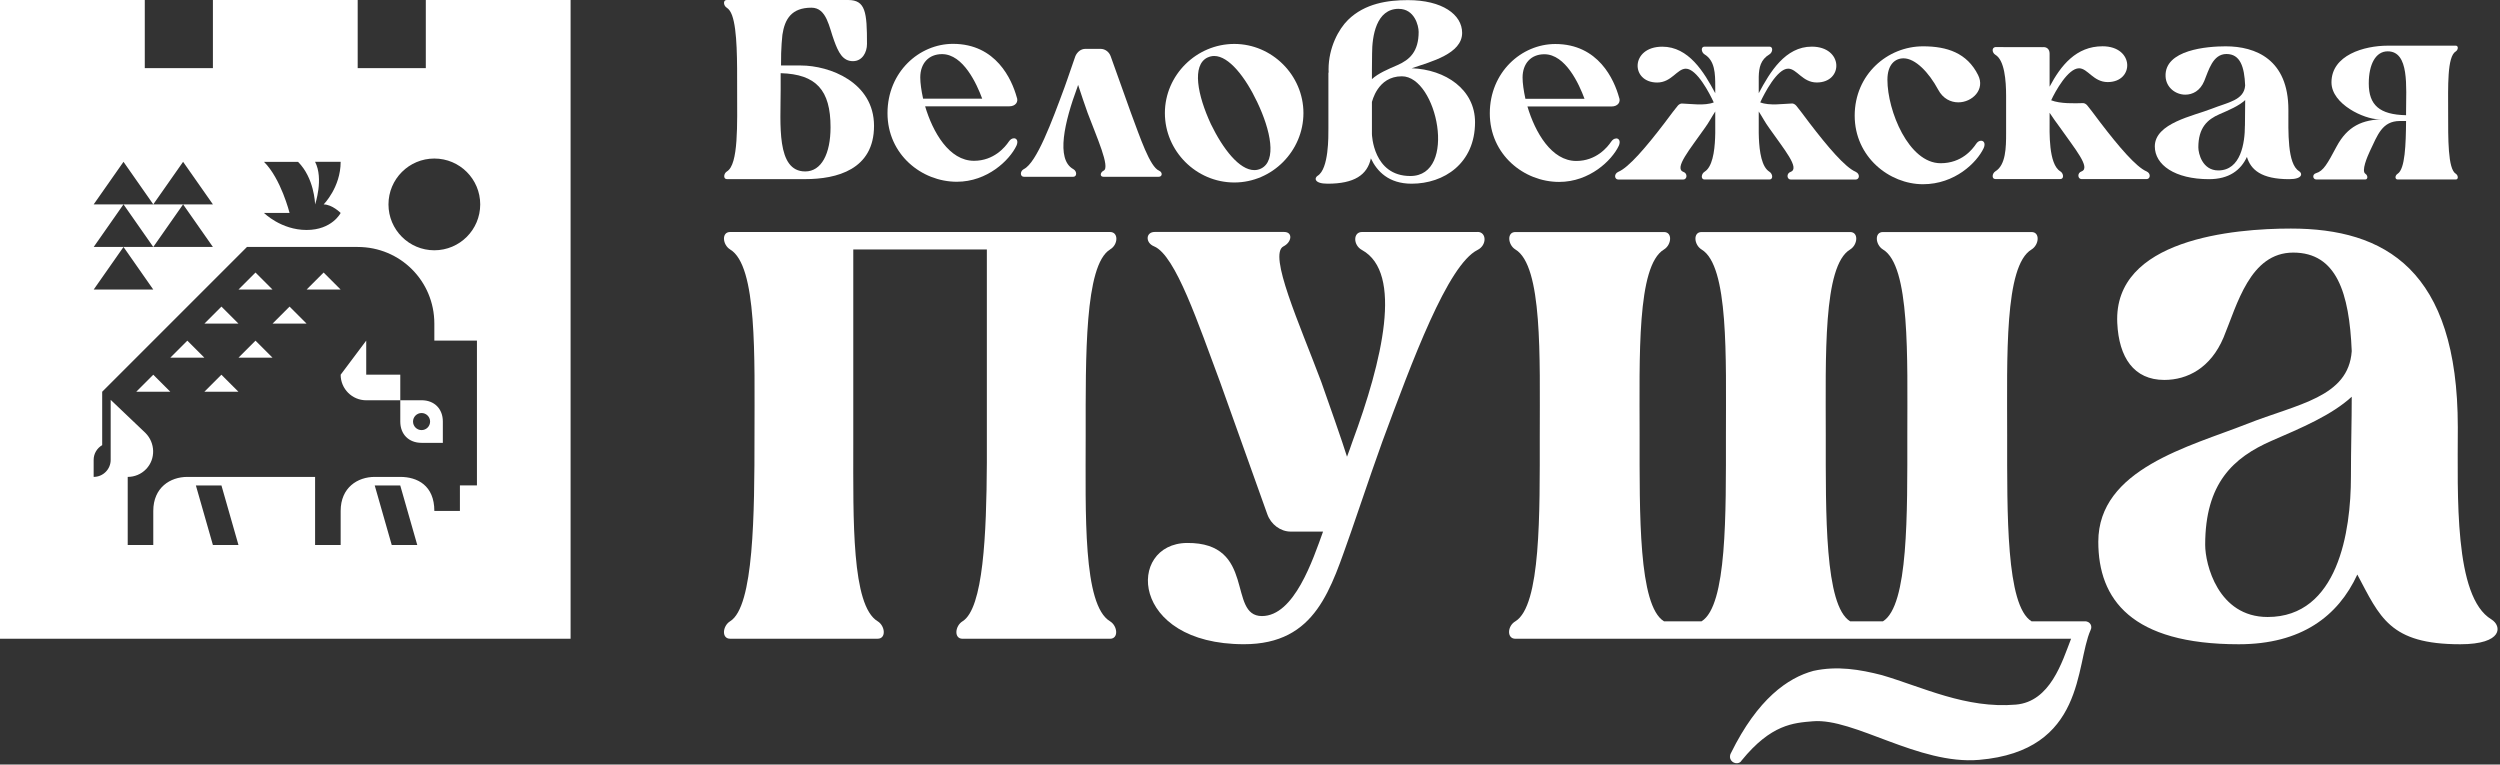
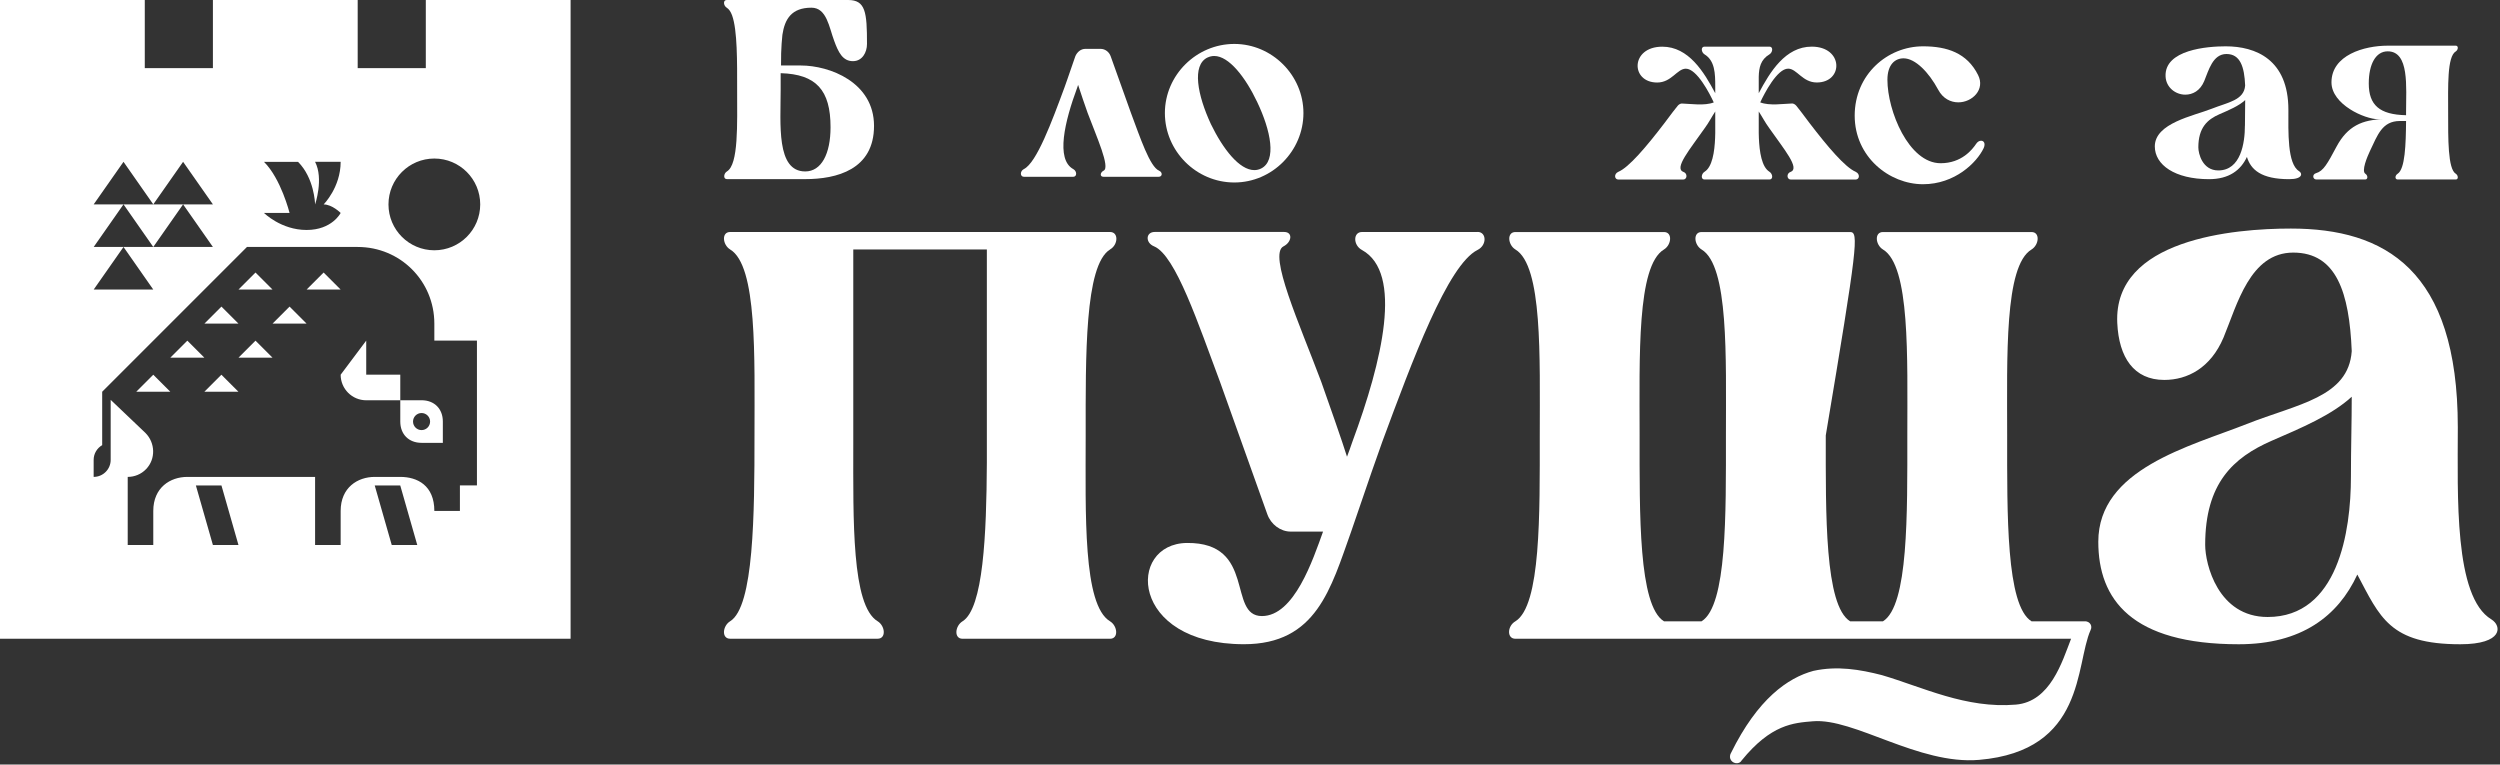
<svg xmlns="http://www.w3.org/2000/svg" width="618" height="189" viewBox="0 0 618 189" fill="none">
  <rect x="0" y="0" width="618" height="189" fill="#333333" stroke="none" />
  <g clip-path="url(#clip0_99_49)">
    <path d="M615.89 153.12C606.58 147.58 607.57 122.43 607.57 105.6C607.57 66.59 589.47 56.5 566.3 56.5C552.24 56.5 522.4 59.07 523.39 79.86C523.79 88.37 527.49 93.92 535.01 93.92C540.75 93.92 546.49 90.95 549.66 83.43C553.03 75.31 556.19 62.44 566.89 62.44C577.59 62.44 580.75 72.34 581.35 86.79C580.56 98.27 567.89 99.86 555.41 104.81C541.35 110.36 518.7 115.9 518.7 133.92C518.7 148.18 526.9 159.26 553.43 159.26C568.87 159.26 577.98 152.33 582.73 142.03C588.32 152.52 590.68 159.26 608.16 159.26C618.85 159.26 618.46 154.71 615.88 153.12H615.89ZM581.15 117.87C581.15 131.33 577.98 152.52 560.56 152.52C548.28 152.52 545.12 139.45 545.12 134.7C545.12 119.45 552.05 113.12 561.55 108.96C568.88 105.79 576.4 102.62 581.35 98.07C581.35 104.21 581.15 110.94 581.15 117.87Z" fill="white" />
    <path d="M365.27 57.35H336.68C334.46 57.35 334.46 60.61 336.68 61.8C346.9 67.43 341.72 89.2 334.31 109.2C333.87 110.53 333.42 111.72 332.98 112.9C332.09 109.94 327.94 98.09 326.61 94.38C321.28 80.16 313.43 62.83 317.28 60.9C319.35 59.86 319.65 57.34 317.43 57.34H285.44C283.22 57.34 283.07 60.01 285.29 60.9C290.62 63.12 296.25 80.16 301.58 94.38C303.8 100.6 310.32 118.82 313.28 127.12C314.17 129.64 316.54 131.41 319.06 131.41H327.06C324.54 138.37 319.95 152.29 311.95 152.29C303.36 152.29 310.62 134.07 293.43 134.22C278.47 134.37 279.21 159.25 307.5 159.25C325.42 159.25 328.98 145.48 334.01 131.4C338.257 118.96 340.823 111.553 341.71 109.18C349.12 89.18 357.86 65.48 365.26 61.78C367.63 60.59 367.48 57.33 365.26 57.33L365.27 57.35Z" fill="white" />
-     <path d="M515.77 153.62V153.59H502.2C495.88 149.71 496.17 127.02 496.17 107.63C496.17 88.24 495.45 65.69 502.2 61.67C504.07 60.52 504.35 57.36 502.2 57.36H465.46C463.31 57.36 463.59 60.52 465.46 61.67C472.21 65.69 471.49 88.24 471.49 107.63C471.49 127.02 471.78 149.71 465.46 153.59H457.36C451.04 149.71 451.33 127.02 451.33 107.63C451.33 88.24 450.61 65.69 457.36 61.67C459.23 60.52 459.51 57.36 457.36 57.36H420.62C418.47 57.36 418.75 60.52 420.62 61.67C427.37 65.69 426.65 88.24 426.65 107.63C426.65 127.02 426.94 149.71 420.62 153.59H411.34C405.02 149.71 405.31 127.02 405.31 107.63C405.31 88.24 404.59 65.69 411.34 61.67C413.21 60.52 413.49 57.36 411.34 57.36H374.6C372.45 57.36 372.73 60.52 374.6 61.67C381.35 65.69 380.63 88.24 380.63 107.63C380.63 127.02 380.92 149.71 374.6 153.59C372.59 154.74 372.45 157.9 374.6 157.9H511.97C509.75 163.62 506.84 173.45 498.32 174.18C485.96 175.23 475.26 169.84 465.2 166.89C459.77 165.49 454.15 164.55 448.27 165.84C441.97 167.55 434.51 172.72 427.89 186.16C427.13 187.54 428.26 188.76 429.42 188.67C429.86 188.63 430.28 188.45 430.53 187.99C437.82 179.03 443.36 178.7 448.15 178.3C458.33 177.44 474.25 189.11 489.22 187.84C515.58 185.6 512.98 164.26 516.8 155.74C517.3 154.72 516.63 153.76 515.78 153.64L515.77 153.62Z" fill="white" />
+     <path d="M515.77 153.62V153.59H502.2C495.88 149.71 496.17 127.02 496.17 107.63C496.17 88.24 495.45 65.69 502.2 61.67C504.07 60.52 504.35 57.36 502.2 57.36H465.46C463.31 57.36 463.59 60.52 465.46 61.67C472.21 65.69 471.49 88.24 471.49 107.63C471.49 127.02 471.78 149.71 465.46 153.59H457.36C451.04 149.71 451.33 127.02 451.33 107.63C459.23 60.52 459.51 57.36 457.36 57.36H420.62C418.47 57.36 418.75 60.52 420.62 61.67C427.37 65.69 426.65 88.24 426.65 107.63C426.65 127.02 426.94 149.71 420.62 153.59H411.34C405.02 149.71 405.31 127.02 405.31 107.63C405.31 88.24 404.59 65.69 411.34 61.67C413.21 60.52 413.49 57.36 411.34 57.36H374.6C372.45 57.36 372.73 60.52 374.6 61.67C381.35 65.69 380.63 88.24 380.63 107.63C380.63 127.02 380.92 149.71 374.6 153.59C372.59 154.74 372.45 157.9 374.6 157.9H511.97C509.75 163.62 506.84 173.45 498.32 174.18C485.96 175.23 475.26 169.84 465.2 166.89C459.77 165.49 454.15 164.55 448.27 165.84C441.97 167.55 434.51 172.72 427.89 186.16C427.13 187.54 428.26 188.76 429.42 188.67C429.86 188.63 430.28 188.45 430.53 187.99C437.82 179.03 443.36 178.7 448.15 178.3C458.33 177.44 474.25 189.11 489.22 187.84C515.58 185.6 512.98 164.26 516.8 155.74C517.3 154.72 516.63 153.76 515.78 153.64L515.77 153.62Z" fill="white" />
    <path d="M274.41 61.66C276.42 60.51 276.56 57.35 274.41 57.35H180.48C178.32 57.35 178.61 60.51 180.48 61.66C187.23 65.68 186.51 88.23 186.51 107.62C186.51 127.01 186.37 149.99 180.48 153.58C178.61 154.73 178.32 157.89 180.48 157.89H216.96C219.11 157.89 218.83 154.73 216.96 153.58C210.5 149.7 210.93 128.59 210.93 109.77V61.66H243.95C243.95 61.66 243.95 112.8 243.95 114.33V114.41C243.86 132.08 243.08 150.42 237.93 153.59C236.06 154.74 235.78 157.9 237.93 157.9H274.41C276.56 157.9 276.28 154.74 274.41 153.59C267.66 149.57 268.38 127.02 268.38 107.63C268.38 88.24 268.09 65.55 274.41 61.67V61.66Z" fill="white" />
    <path d="M197.97 16.19H193.07C193.08 15.17 193.09 14.15 193.1 13.15C193.16 11.54 193.25 10 193.41 8.6C193.99 4.72 195.66 1.9 200.59 1.9C204.39 1.9 204.95 6.77 206.22 10.12C207.23 12.9 208.31 15.12 210.84 15.12C213.18 15.12 214.32 12.91 214.32 10.88C214.33 2.97 213.95 0 209.65 0H195.77H179.7H179.64C178.69 0 178.82 1.39 179.64 1.9C180.19 2.23 180.63 2.88 180.97 3.79C182.3 7.46 182.22 15.3 182.22 22.14C182.22 30.68 182.6 40.67 179.69 42.38C178.87 42.89 178.74 44.28 179.69 44.28H199.04C206.82 44.28 216.06 41.94 216.06 31.12C216.06 20.3 205.05 16.19 197.97 16.19ZM199.05 42.38C191.84 42.38 192.98 30.68 192.98 22.14V18.09C201.77 18.34 205.31 22.27 205.31 31.44C205.31 38.08 203.03 42.38 199.05 42.38Z" fill="white" />
-     <path d="M250.64 34.19C250.2 34.19 249.75 34.44 249.37 35.01C248.48 36.34 245.7 39.75 240.77 39.75C234.63 39.75 230.59 32.67 228.69 26.28H249.5C251.02 26.28 251.84 25.2 251.33 24C250.13 19.7 246.27 10.84 235.58 10.84C227.23 10.84 219.39 17.8 219.39 27.98C219.39 38.16 227.8 44.93 236.53 44.93C244.06 44.93 249.56 39.62 251.27 36.01C251.78 34.87 251.33 34.18 250.64 34.18V34.19ZM227.49 19.14C227.49 15.66 229.58 13.38 232.87 13.38C238.12 13.38 241.47 20.78 242.8 24.39H228.19C227.75 22.37 227.49 20.53 227.49 19.14Z" fill="white" />
    <path d="M286.52 42.19C284.24 41.24 281.84 33.97 279.56 27.89C278.61 25.23 275.83 17.45 274.56 13.91C274.18 12.83 273.17 12.08 272.09 12.08H268.29C267.21 12.08 266.27 12.84 265.82 13.91C263.67 20.11 263.67 20.17 263.16 21.56C260 30.1 256.27 40.22 253.1 41.8C252.09 42.31 252.15 43.7 253.1 43.7H265.31C266.26 43.7 266.26 42.31 265.31 41.8C260.95 39.4 263.16 30.1 266.32 21.56C266.38 21.37 266.45 21.18 266.51 20.99C267.08 22.76 268.34 26.49 268.85 27.88C271.13 33.95 274.48 41.35 272.83 42.18C271.94 42.62 271.82 43.7 272.77 43.7H286.43C287.38 43.7 287.44 42.56 286.49 42.18L286.52 42.19Z" fill="white" />
    <path d="M458.73 42.47C456.14 41.39 451.84 36.33 447.34 30.45C445.57 28.05 444.56 26.78 444.05 26.15C443.8 25.83 443.35 25.58 443.04 25.58C440.89 25.64 437.41 26.2 435.13 25.31C436.14 23.1 439.31 16.97 442.03 16.97C444.18 16.97 445.57 20.39 449.11 20.39C455.75 20.39 455.75 11.53 447.85 11.53C441.34 11.53 437.54 17.79 434.76 23.04V21.33C434.76 21.28 434.76 21.23 434.76 21.18V18.95C434.82 16.72 435.21 14.74 437.42 13.43C438.24 12.92 438.37 11.53 437.42 11.53H421.35C420.4 11.53 420.53 12.92 421.35 13.43C423.94 15.01 424.01 18.17 424.01 21.4V23.05C421.23 17.8 417.43 11.54 410.92 11.54C403.01 11.54 403.01 20.4 409.66 20.4C413.2 20.4 414.59 16.98 416.74 16.98C419.46 16.98 422.62 23.1 423.64 25.32C421.36 26.21 417.88 25.65 415.73 25.59C415.41 25.59 414.97 25.84 414.72 26.16C414.21 26.79 413.2 28.06 411.43 30.46C406.94 36.34 402.64 41.4 400.04 42.48C398.9 42.99 399.09 44.38 400.04 44.38H416.11C417.06 44.38 417.25 42.86 416.11 42.48C413.77 41.59 417.75 36.91 421.42 31.66C422.37 30.39 423.25 28.7 424.01 27.56V29.82C424.01 29.82 424.01 29.84 424.01 29.85V32.88C423.96 36.06 423.63 40.21 421.96 41.97C421.77 42.15 421.58 42.34 421.35 42.47C420.53 42.98 420.4 44.37 421.35 44.37H437.42C438.37 44.37 438.24 42.98 437.42 42.47C437.19 42.33 437.01 42.15 436.81 41.97C435.14 40.21 434.81 36.06 434.76 32.88V29.85C434.76 29.85 434.76 29.83 434.76 29.82V27.56C435.52 28.7 436.4 30.39 437.35 31.66C441.02 36.91 445 41.59 442.66 42.48C441.52 42.86 441.71 44.38 442.66 44.38H458.73C459.68 44.38 459.87 42.99 458.73 42.48V42.47Z" fill="white" />
    <path d="M489.72 34.79C489.28 34.79 488.83 35.04 488.46 35.61C487.57 36.94 484.92 40.35 479.73 40.35C471.82 40.35 466.57 27.38 466.57 19.73C466.57 15.93 468.47 14.42 470.56 14.42C473.47 14.42 476.82 17.9 479.1 22.14C480.3 24.42 482.26 25.3 484.1 25.3C487.52 25.3 490.81 22.14 488.97 18.53C486.25 13.09 481.32 11.45 475.37 11.45C466.58 11.45 458.48 18.41 458.48 28.59C458.48 38.77 467.02 45.54 475.37 45.54C483.21 45.54 488.65 40.23 490.36 36.62C490.87 35.48 490.42 34.79 489.73 34.79H489.72Z" fill="white" />
-     <path d="M530.65 42.38C528.06 41.3 523.76 36.24 519.26 30.36C517.49 27.96 516.48 26.69 515.97 26.06C515.72 25.74 515.27 25.49 514.96 25.49C512.81 25.55 509.33 25.68 507.05 24.79C508.06 22.58 511.22 16.88 513.94 16.88C516.09 16.88 517.48 20.29 521.02 20.29C527.66 20.29 527.66 11.44 519.75 11.44C513.23 11.44 509.44 16.18 506.66 21.43V13.24C506.66 12.16 505.96 11.53 504.89 11.66L493.25 11.64C492.3 11.77 492.43 13.03 493.25 13.54C495.53 14.87 495.91 19.93 495.91 23.73V32.94C495.91 36.42 495.85 40.78 493.25 42.36C492.43 42.87 492.3 44.26 493.25 44.26H509.32C510.27 44.26 510.14 42.87 509.32 42.36C506.35 40.59 506.66 32.56 506.66 29.71V27.88C507.42 29.02 508.3 30.28 509.25 31.55C512.92 36.8 516.9 41.48 514.56 42.37C513.42 42.75 513.61 44.27 514.56 44.27H530.63C531.58 44.27 531.77 42.88 530.63 42.37L530.65 42.38Z" fill="white" />
    <path d="M568.35 42.32C565.38 40.55 565.69 32.52 565.69 27.14C565.69 14.68 557.59 11.45 550.19 11.45C545.7 11.45 535.01 12.27 535.33 18.91C535.46 21.63 537.8 23.4 540.2 23.4C542.03 23.4 543.87 22.45 544.88 20.05C545.96 17.46 546.97 13.35 550.38 13.35C553.79 13.35 554.81 16.51 555 21.13C554.75 24.8 550.7 25.3 546.71 26.89C542.22 28.66 532.67 30.43 532.67 36.19C532.67 40.74 537.6 44.29 546.08 44.29C551.01 44.29 553.92 42.08 555.44 38.79C556.39 41.95 558.98 44.29 565.88 44.29C569.3 44.29 569.17 42.83 568.35 42.33V42.32ZM554.94 31.06C554.94 35.36 553.93 42.13 548.36 42.13C544.44 42.13 543.43 37.96 543.43 36.44C543.43 31.57 545.64 29.54 548.68 28.22C551.02 27.21 553.42 26.2 555.01 24.74C555.01 26.7 554.95 28.85 554.95 31.07L554.94 31.06Z" fill="white" />
    <path d="M607.07 42.95C605.09 41.77 605.18 34.21 605.18 27.83C605.18 21.45 604.9 13.98 607.07 12.71C607.68 12.33 607.78 11.29 607.07 11.29H590.24C584.43 11.29 576.34 13.61 576.34 20.36C576.34 25.8 584.52 29.48 587.97 29.48H589.48C583.9 29.48 580.26 31.28 577.62 36.19C575.35 40.44 574.36 42.29 572.52 42.81C571.53 43.09 571.67 44.37 572.62 44.37H584.67C585.38 44.37 585.38 43.38 584.72 42.95C583.68 42.29 585.19 38.74 585.85 37.33C587.74 33.41 588.83 29.91 593.27 29.91H594.78C594.73 35.72 594.54 41.77 592.7 42.95C591.99 43.38 591.99 44.37 592.7 44.37H607.07C607.78 44.37 607.68 43.33 607.07 42.95ZM594.78 27.82V28.48C588.21 28.34 585.56 25.98 585.56 20.63C585.56 15.9 587.26 12.69 590.24 12.69C595.63 12.69 594.78 21.43 594.78 27.81V27.82Z" fill="white" />
-     <path d="M399.53 34.23C399.09 34.23 398.64 34.48 398.26 35.05C397.37 36.38 394.59 39.79 389.66 39.79C383.52 39.79 379.48 32.71 377.58 26.32H398.39C399.91 26.32 400.73 25.24 400.22 24.04C399.02 19.74 395.16 10.88 384.47 10.88C376.12 10.88 368.28 17.84 368.28 28.02C368.28 38.2 376.69 44.97 385.42 44.97C392.95 44.97 398.45 39.66 400.16 36.05C400.67 34.91 400.22 34.21 399.53 34.21V34.23ZM376.38 19.17C376.38 15.69 378.47 13.41 381.76 13.41C387.01 13.41 390.36 20.81 391.69 24.42H377.08C376.64 22.39 376.38 20.56 376.38 19.17Z" fill="white" />
-     <path d="M348.96 16.87C353.79 15.24 361.44 13.29 361.44 8.13C361.44 3.58 356.51 0.03 348.03 0.03C343.1 0.03 337.41 0.82 333.24 4.91C330.88 7.22 328.42 11.8 328.42 17.17C328.42 17.41 328.43 17.63 328.44 17.86C328.42 17.92 328.38 17.98 328.38 18.04V31.81C328.38 33.64 328.51 41.74 325.72 43.45C324.9 43.96 324.77 45.41 328.19 45.41C334.77 45.41 337.99 43.26 338.88 39.15C340.4 42.38 343.31 45.41 348.94 45.41C356.97 45.41 364.63 40.39 364.63 30.2C364.63 22.12 357.35 17.18 348.96 16.87ZM345.76 2.19C349.68 2.19 350.69 6.36 350.69 7.88C350.69 12.75 348.48 14.77 345.44 16.1C343.11 17.11 340.72 18.11 339.14 19.56V17.19C339.16 15.92 339.18 14.6 339.18 13.25C339.18 8.95 340.19 2.18 345.76 2.18V2.19ZM348.63 43.51C339.4 43.51 339.14 33.2 339.14 33.14V25.19C339.2 25.19 340.47 18.86 346.54 18.86C355.27 18.86 360.39 43.51 348.63 43.51Z" fill="white" />
    <path d="M305.12 45.11C314.53 45.11 322.21 37.29 322.21 27.95C322.21 18.61 314.46 10.86 305.12 10.86C295.78 10.86 287.96 18.55 287.96 27.95C287.96 37.35 295.71 45.11 305.12 45.11ZM298.51 14.22C299.02 13.97 299.59 13.84 300.16 13.84C303.78 13.84 307.85 19.05 310.77 25.21C314.14 32.26 315.66 39.76 311.72 41.67C311.21 41.92 310.64 42.05 310.07 42.05C306.38 42.05 302.32 36.84 299.33 30.67C296.03 23.55 294.56 16.12 298.5 14.21L298.51 14.22Z" fill="white" />
    <path fill-rule="evenodd" clip-rule="evenodd" d="M105.26 16.84V0H141.05V157.89H0V0H35.79V16.84H52.63V0H88.42V16.84H105.26ZM107.37 61.87C113.633 61.87 118.71 56.793 118.71 50.53C118.71 44.267 113.633 39.19 107.37 39.19C101.107 39.19 96.03 44.267 96.03 50.53C96.03 56.793 101.107 61.87 107.37 61.87ZM77.89 40H84.21C84.21 46.32 80 50.53 80 50.53C82.11 50.53 84.21 52.64 84.21 52.64C84.21 52.64 82.1 56.85 75.79 56.85C69.48 56.85 65.26 52.64 65.26 52.64H71.58C71.58 52.64 69.47 44.19 65.26 40.01H73.68C77.685 44.034 77.88 50.239 77.889 50.541L77.89 50.553L77.89 50.54C77.89 50.54 80.06 44.2 77.89 40.01V40ZM23.16 61.05H30.53L23.16 71.58H37.89L30.53 61.05H37.89H52.63L45.26 50.52H52.63L45.26 40L37.89 50.52L30.53 40L23.16 50.52H30.53L23.16 61.05ZM30.53 50.52H37.89H45.26L37.89 61.05L30.53 50.52ZM48.42 120L52.63 134.73H58.95L54.74 120H48.42ZM96.84 134.73L92.63 120H98.94L103.15 134.73H96.84ZM107.37 84.2V80C107.37 69.47 98.95 61.05 88.42 61.05H61.05L25.26 96.84V110.04C24 110.77 23.15 112.13 23.15 113.68V117.89C25.48 117.89 27.36 116 27.36 113.68V98.84L35.95 107.02C38.39 109.46 38.53 113.45 36.13 115.95C34.89 117.25 33.23 117.89 31.57 117.89V134.73H37.89V126.31C37.89 120.5 42.1 117.89 46.31 117.89H77.89V134.73H84.21V126.31C84.21 120.5 88.42 117.89 92.63 117.89H98.95C103.16 117.89 107.37 120 107.37 126.31H113.69V119.99H117.9V84.2H107.37ZM63.16 67.37L67.37 71.58H58.95L63.16 67.37ZM54.74 75.79L58.95 80H50.53L54.74 75.79ZM33.68 96.84L37.89 92.63L42.1 96.84H33.68ZM42.1 88.42L46.31 84.21L50.52 88.42H42.1ZM50.52 96.84L54.73 92.63L58.94 96.84H50.52ZM58.95 88.42L63.16 84.21L67.37 88.42H58.95ZM67.37 80L71.58 75.79L75.79 80H67.37ZM75.79 71.58L80 67.37L84.21 71.58H75.79ZM109.47 109.47H104.21C101.05 109.47 98.95 107.36 98.95 104.21V98.95H90.53C87.04 98.95 84.21 96.12 84.21 92.63L90.53 84.2V92.62H98.95V98.94H104.21C107.37 98.94 109.47 101.05 109.47 104.2V109.47ZM106.32 104.21C106.32 105.375 105.375 106.32 104.21 106.32C103.045 106.32 102.1 105.375 102.1 104.21C102.1 103.045 103.045 102.1 104.21 102.1C105.375 102.1 106.32 103.045 106.32 104.21Z" fill="white" />
  </g>
  <defs>
    <clipPath id="clip0_99_49">
      <rect width="617.41" height="188.66" fill="white" />
    </clipPath>
  </defs>
</svg>